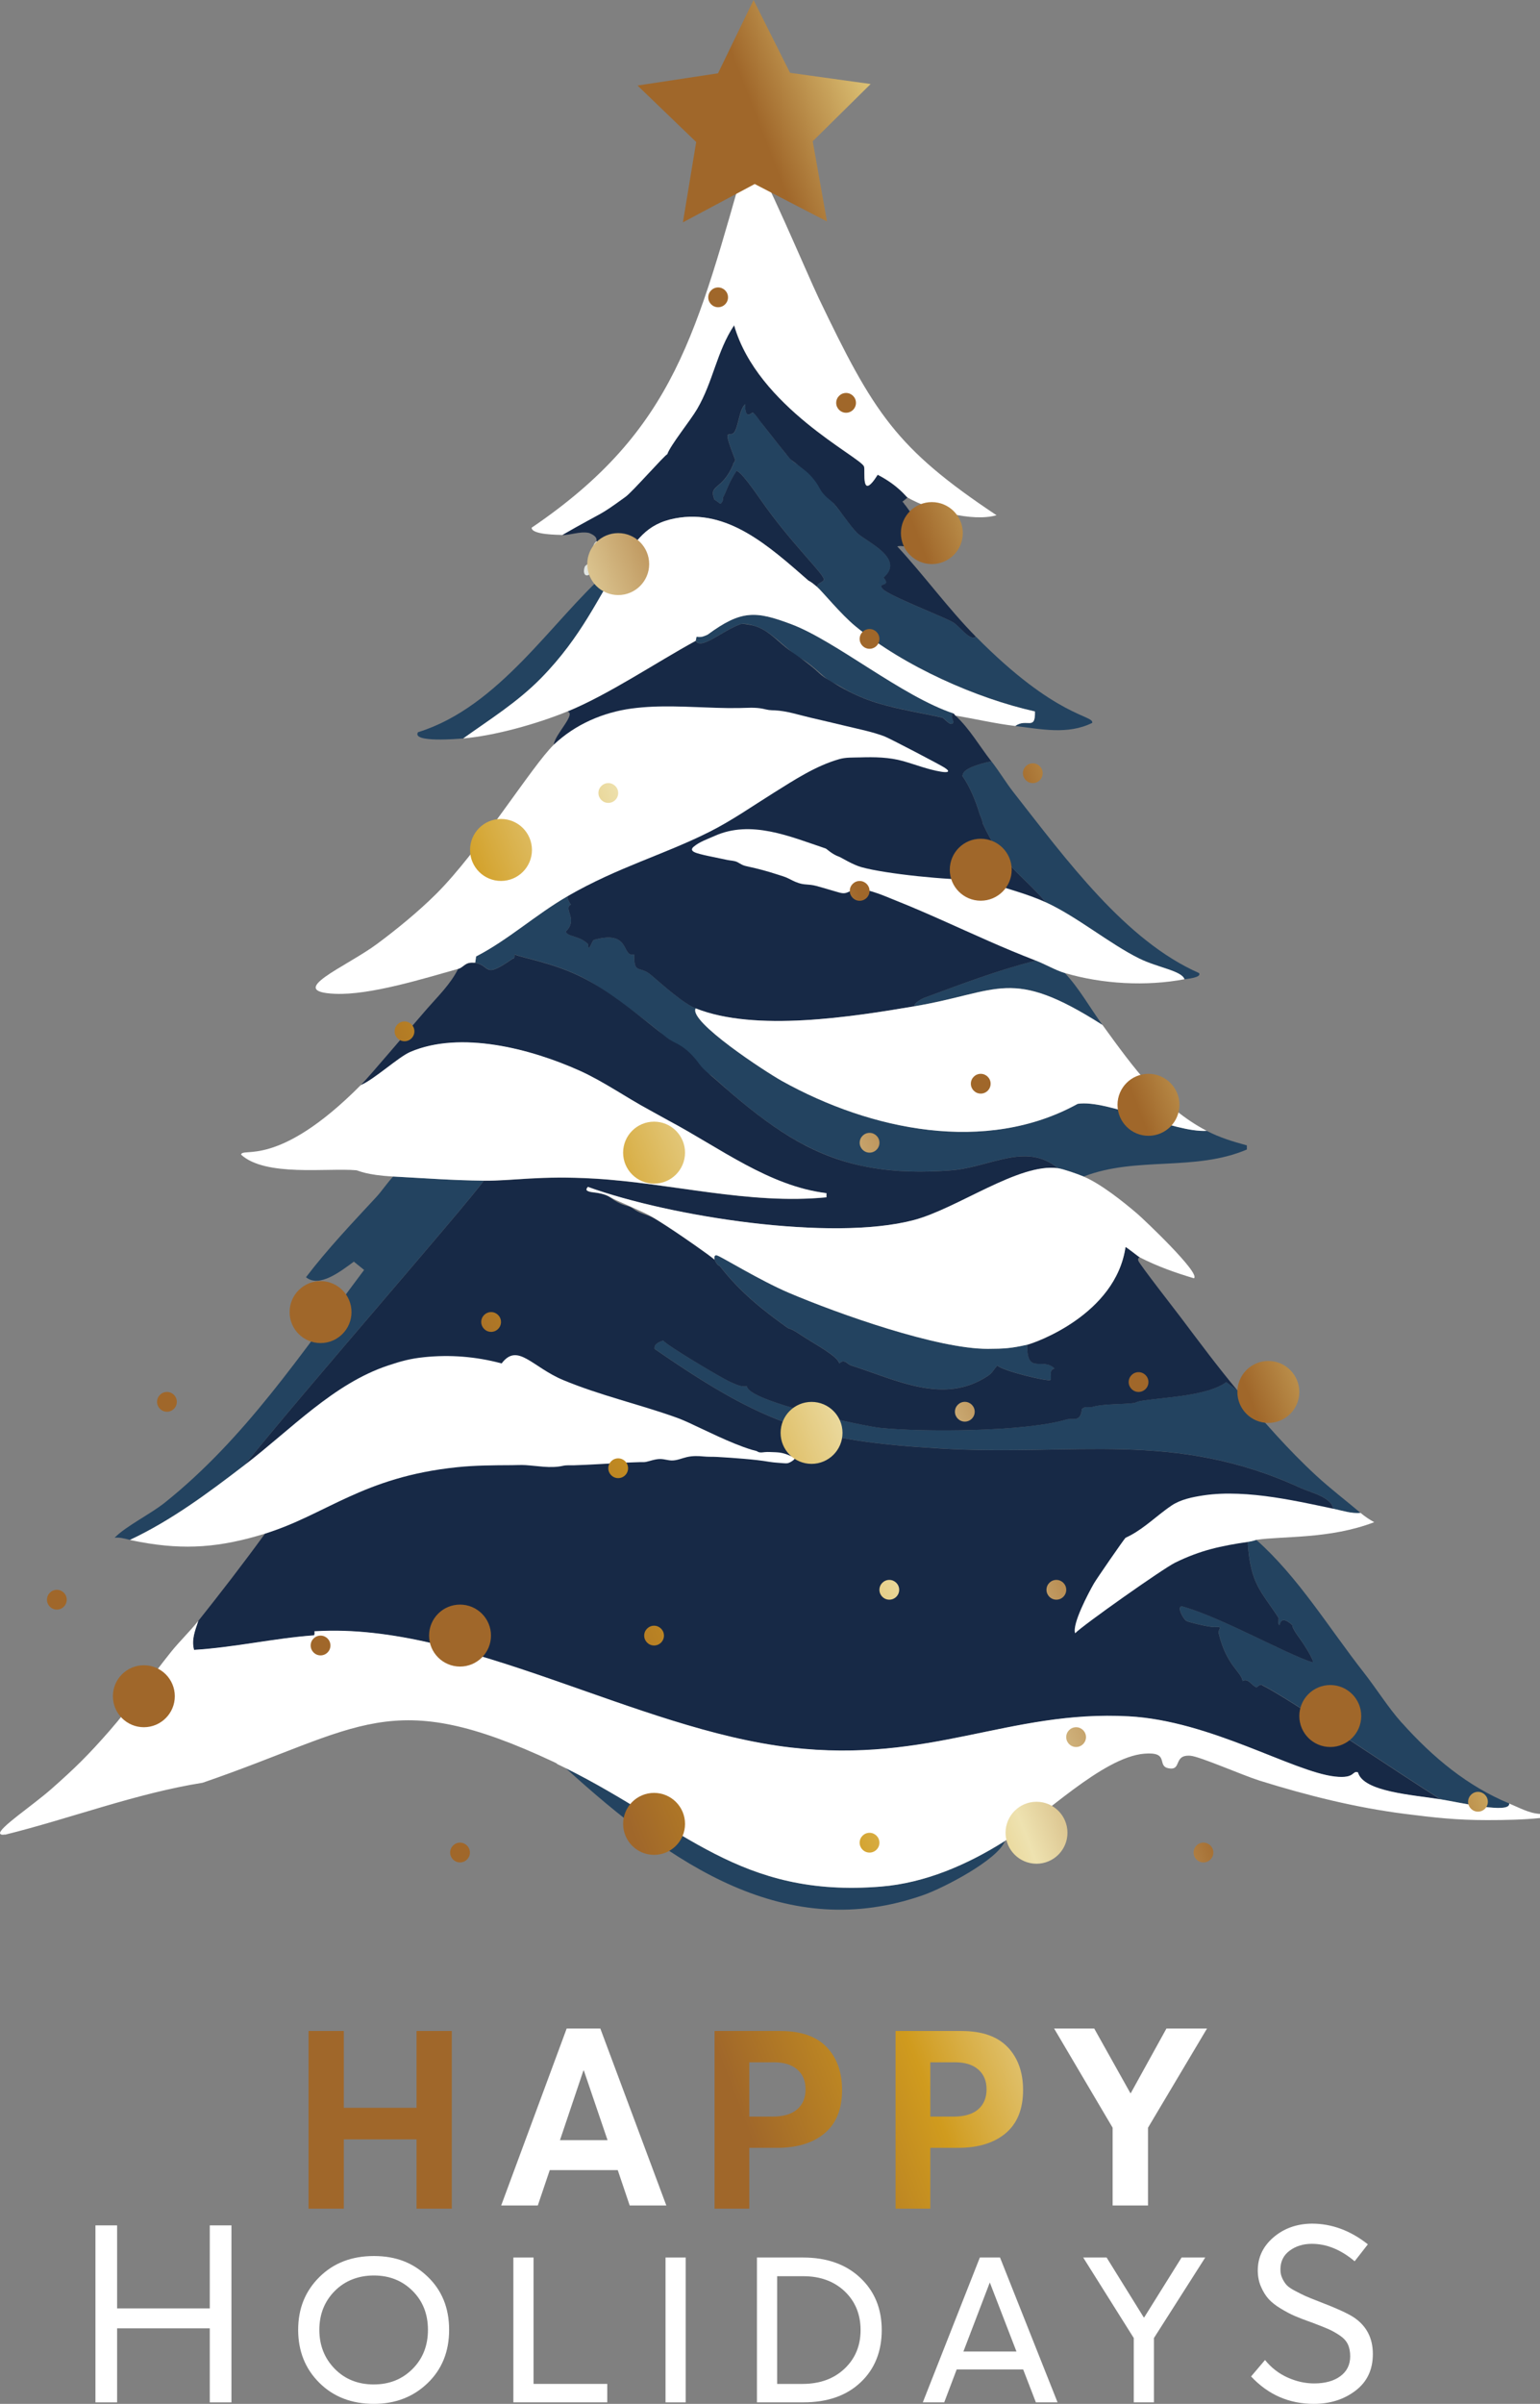
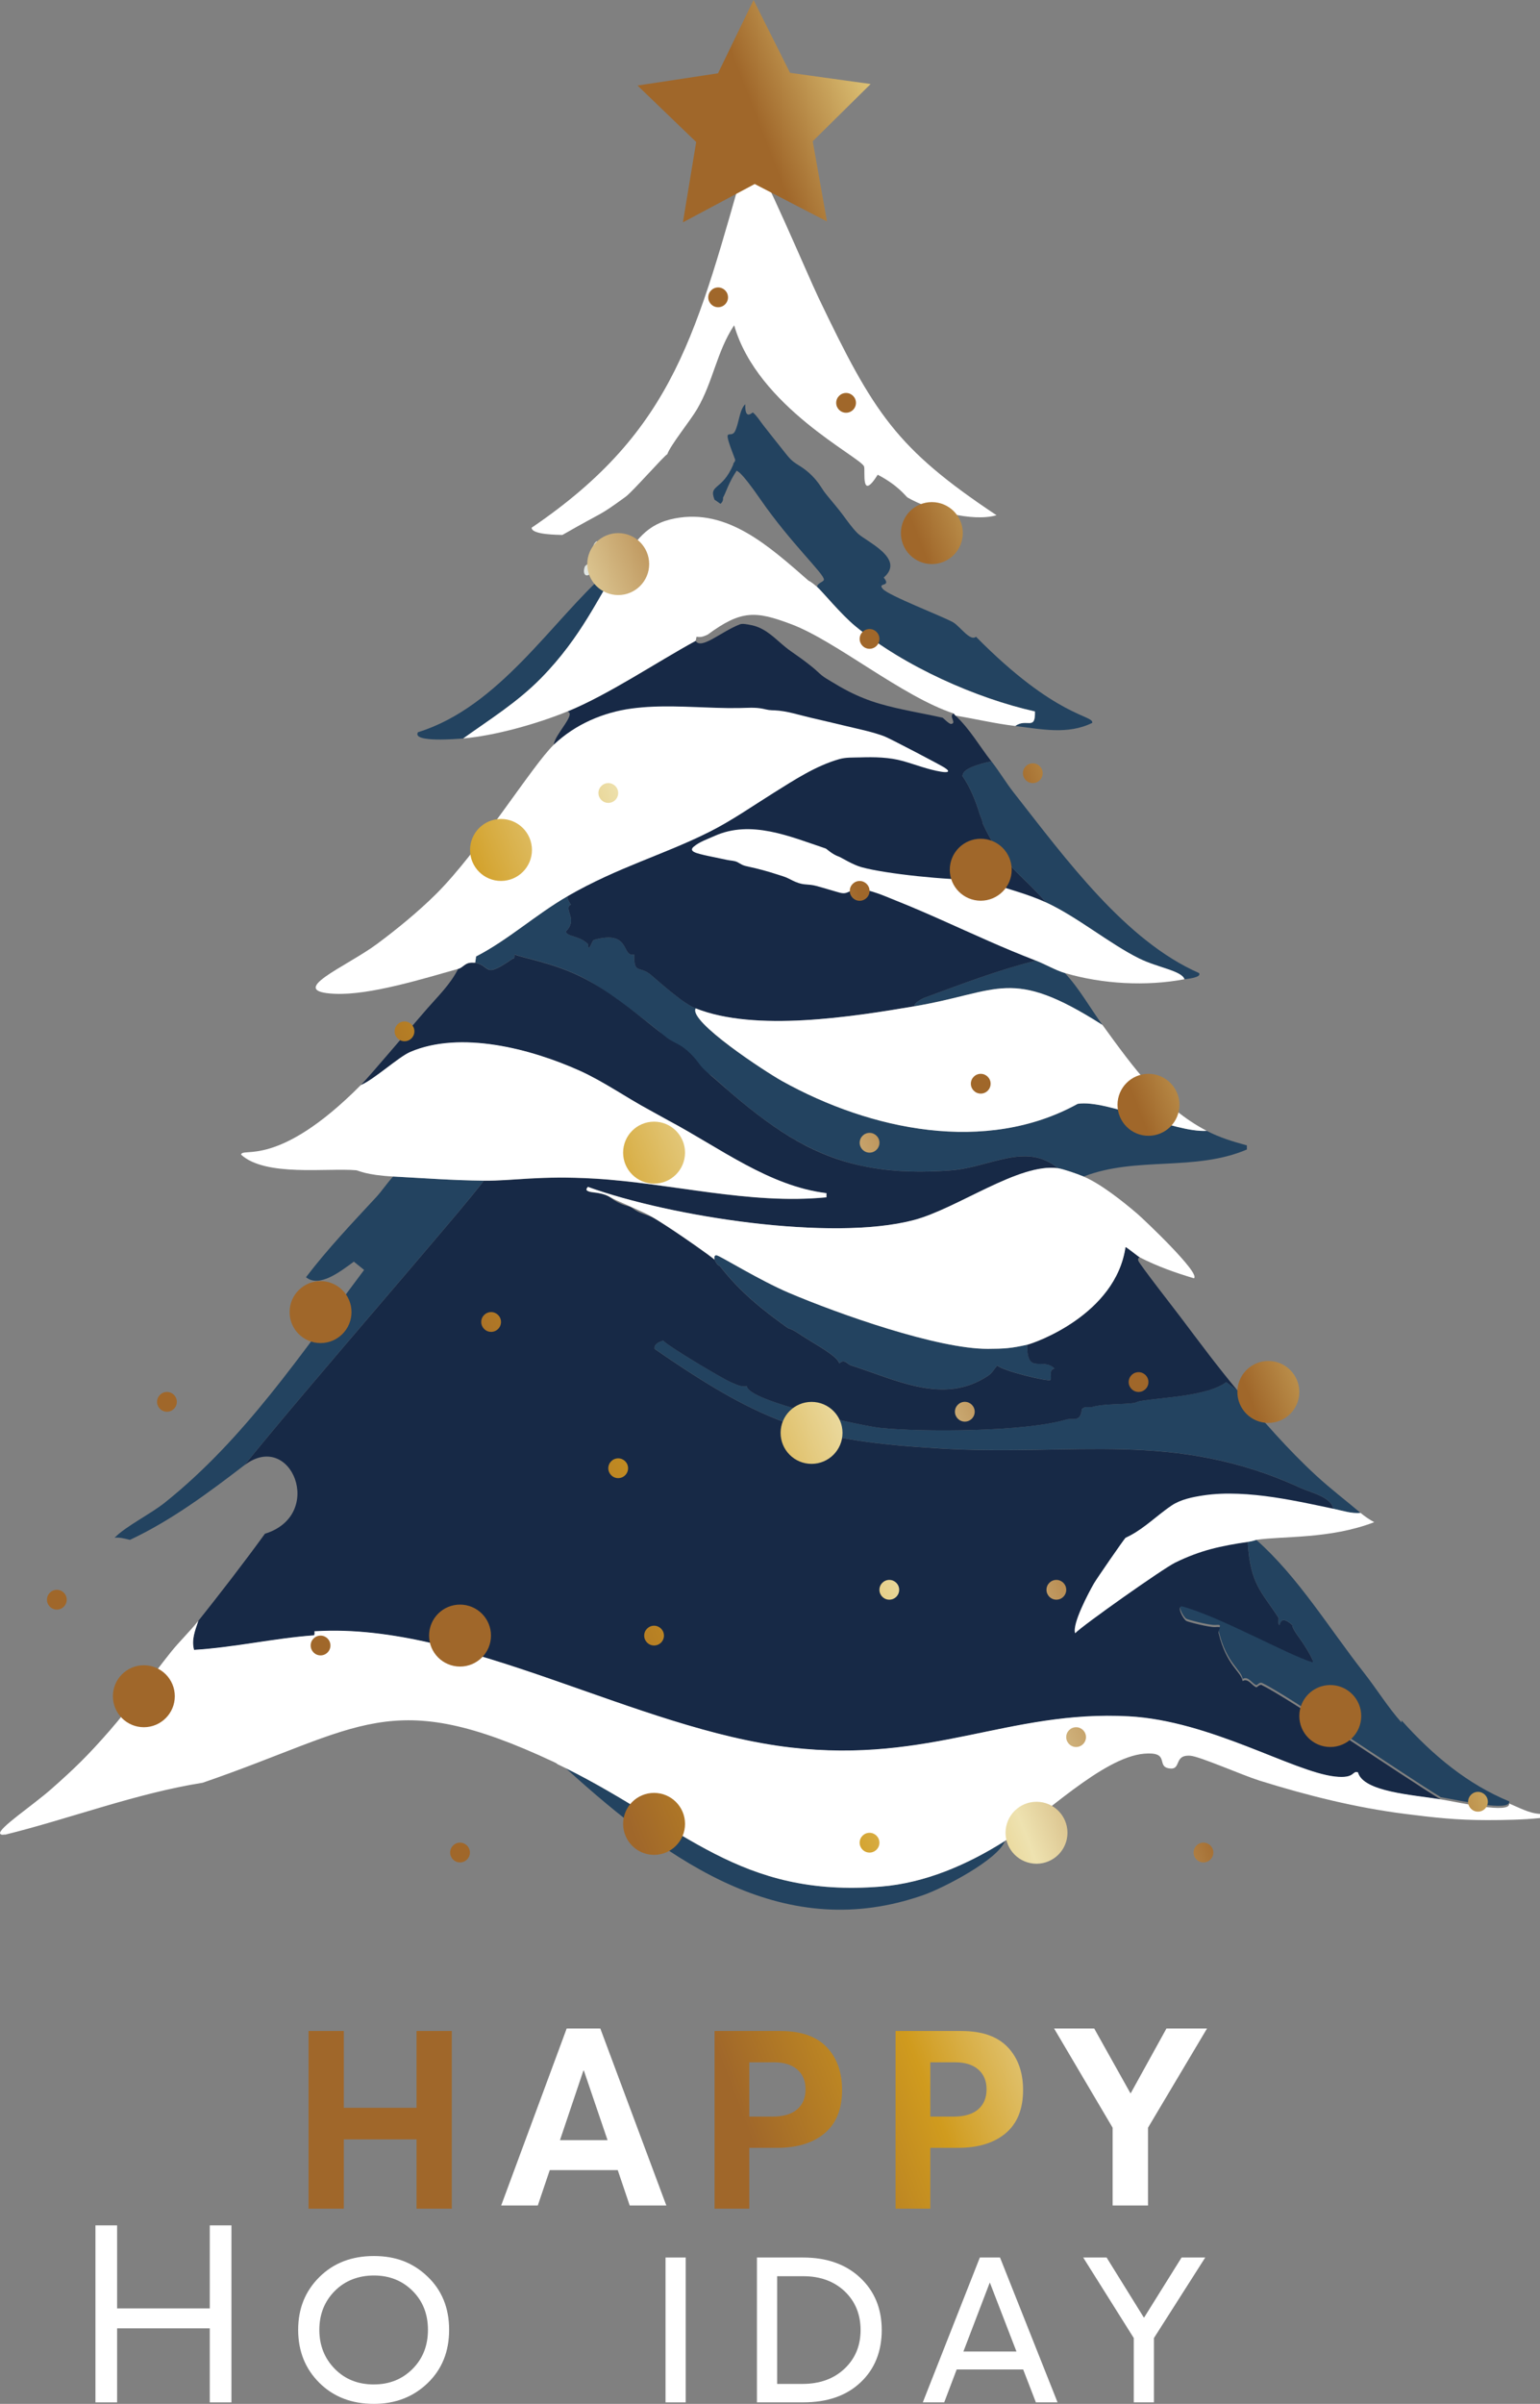
<svg xmlns="http://www.w3.org/2000/svg" id="Layer_2" data-name="Layer 2" width="587.51" height="916.23" viewBox="0 0 587.51 916.23">
  <rect x="0" y="0" width="587.51" height="916.23" fill="#808080" stroke="none" />
  <defs>
    <linearGradient id="logo-gradient" x1="0" y1="60%">
      <stop offset="20%" stop-color="#a0672a">
        <animate id="sc1" attributeName="stop-color" values="#a0672a; #d09b1e" begin="0; sc4.end" dur="1.75s" />
        <animate id="sc2" attributeName="stop-color" values="#d09b1e; #eee2b0" begin="sc1.end" dur="1.75s" />
        <animate id="sc3" attributeName="stop-color" values="#eee2b0; #d09b1e" begin="sc2.end" dur="1.75s" />
        <animate id="sc4" attributeName="stop-color" values="#d09b1e; #a0672a" begin="sc3.end" dur="1.75s" />
      </stop>
      <stop offset="30%" stop-color="#d09b1e">
        <animate id="sc1" attributeName="stop-color" values="#d09b1e; #eee2b0" begin="0; sc4.end" dur="1.75s" />
        <animate id="sc2" attributeName="stop-color" values="#eee2b0; #a0672a" begin="sc1.end" dur="1.75s" />
        <animate id="sc3" attributeName="stop-color" values="#a0672a; #fef39e" begin="sc2.end" dur="1.75s" />
        <animate id="sc4" attributeName="stop-color" values="#fef39e; #d09b1e" begin="sc3.end" dur="1.75s" />
      </stop>
      <stop offset="40%" stop-color="#eee2b0">
        <animate id="sc1" attributeName="stop-color" values="#eee2b0; #a0672a" begin="0; sc4.end" dur="1.75s" />
        <animate id="sc2" attributeName="stop-color" values="#a0672a; #eee2b0" begin="sc1.end" dur="1.75s" />
        <animate id="sc3" attributeName="stop-color" values="#eee2b0; #d09b1e" begin="sc2.end" dur="1.75s" />
        <animate id="sc4" attributeName="stop-color" values="#d09b1e; #eee2b0" begin="sc3.end" dur="1.75s" />
      </stop>
      <stop offset="50%" stop-color="#a0672a">
        <animate id="sc1" attributeName="stop-color" values="#a0672a; #d09b1e" begin="0; sc4.end" dur="1.75s" />
        <animate id="sc2" attributeName="stop-color" values="#d09b1e; #eee2b0" begin="sc1.end" dur="1.75s" />
        <animate id="sc3" attributeName="stop-color" values="#eee2b0; #d09b1e" begin="sc2.end" dur="1.75s" />
        <animate id="sc4" attributeName="stop-color" values="#d09b1e; #a0672a" begin="sc3.end" dur="1.75s" />
      </stop>
      <stop offset="60%" stop-color="#a0672a">
        <animate id="sc1" attributeName="stop-color" values="#a0672a; #d09b1e" begin="0; sc4.end" dur="1.75s" />
        <animate id="sc2" attributeName="stop-color" values="#d09b1e; #eee2b0" begin="sc1.end" dur="1.75s" />
        <animate id="sc3" attributeName="stop-color" values="#eee2b0; #d09b1e" begin="sc2.end" dur="1.75s" />
        <animate id="sc4" attributeName="stop-color" values="#d09b1e; #a0672a" begin="sc3.end" dur="1.75s" />
      </stop>
      <stop offset="70%" stop-color="#fef39e">
        <animate id="sc1" attributeName="stop-color" values="#eee2b0; #a0672a" begin="0; sc4.end" dur="1.75s" />
        <animate id="sc2" attributeName="stop-color" values="#a0672a; #eee2b0" begin="sc1.end" dur="1.75s" />
        <animate id="sc3" attributeName="stop-color" values="#eee2b0; #d09b1e" begin="sc2.end" dur="1.75s" />
        <animate id="sc4" attributeName="stop-color" values="#d09b1e; #eee2b0" begin="sc3.end" dur="1.75s" />
      </stop>
      <stop offset="80%" stop-color="#d09b1e">
        <animate id="sc1" attributeName="stop-color" values="#d09b1e; #eee2b0" begin="0; sc4.end" dur="1.75s" />
        <animate id="sc2" attributeName="stop-color" values="#eee2b0; #a0672a" begin="sc1.end" dur="1.75s" />
        <animate id="sc3" attributeName="stop-color" values="#a0672a; #fef39e" begin="sc2.end" dur="1.75s" />
        <animate id="sc4" attributeName="stop-color" values="#fef39e; #d09b1e" begin="sc3.end" dur="1.75s" />
      </stop>
    </linearGradient>
  </defs>
  <g id="Layer_4" data-name="Layer 4">
    <g>
      <g>
        <path d="m228.24,216.57c-.06-.02.21-1.53-.33-1.58-3.41,6.54-5.97,4.61-4.89,1.19.39-1.24,3.08-1.85,3.26-2.37.59-1.69-1.22-5.72,1.3-7.52.74.39,13.17,2.16.65,10.29Z" style="fill: #e1e6e2; stroke-width: 0px;" />
        <g>
          <path d="m508.61,575.05c3.27.69,7.17,2,10.43,1.58-5.66-4.78-11.45-9.17-16.95-14.24-10.67-9.83-20.43-21.01-29.99-32.45q-2.12-1.58-4.24-3.17c-7.29,5.3-23.03,5.66-32.28,7.12-1.94.31-2.39.76-2.61.79-4.58.7-11.87.23-16.3,1.58-1.08.33-2.52-.59-3.91.79-.44,5.26-3.59,3.27-5.87,3.96-15.36,4.65-54.77,4.94-71.4,3.17-6.06-.65-50.03-9.98-50.53-15.83-2.26.34-4.15-.72-6.19-1.58-3.03-1.28-24.13-13.79-25.76-15.83-4.16,1.28-3.1,3.01-3.26,3.17,42.56,29.47,60.81,35.14,109.21,37.98,51.08,3,88.83-7.22,137.25,15.04,3.74,1.72,11.79,3.47,12.39,7.91Z" style="fill: #234360; stroke-width: 0px;" />
          <path d="m143.47,456.34c-9.16,9.88-18.38,19.54-26.73,30.47,5.09,4.13,13.06-2.14,18.26-5.93q1.96,1.58,3.91,3.16h0c-24.29,32.3-45.42,64.18-75.96,88.63-5.53,4.43-15.05,9.09-19.23,13.45,2.01-.27,3.92.39,5.87.79,15.64-7.34,29.61-17.69,43.69-28.49,21.74-27.12,85-99.49,91.28-108.41-11.66-.11-22.95-.97-34.56-1.58-2.26,2.39-4.32,5.54-6.52,7.91Z" style="fill: #234360; stroke-width: 0px;" />
          <path d="m215.85,673.96c40.76,37.01,84.15,66.78,136.6,48.27,7.35-2.59,28.17-13.27,30.97-20.58-14.62,9.25-30.71,16.06-47.27,17.41-54.01,4.41-75.3-22.75-120.3-45.11Z" style="fill: #234360; stroke-width: 0px;" />
-           <path d="m534.69,656.55c-5.14-5.75-9.52-12.84-14.34-18.99-13.46-17.16-25.05-36.45-41.08-50.65-.17.02-.94.44-3.26.79.94,16.15,5.24,18.85,11.74,28.88.25.39-.4,2.34.33,2.77.29.17.24-4.22,4.89,0,.19.17-.42.67,2.61,4.75,1.56,2.11,4.19,6.18,5.22,8.71v.79c-9.78-3-35.14-17.35-49.88-21.37-2.07-.04.33,4.62,1.63,5.54.54.38,8.84,2.53,11.08,2.37,3.3-.26.92.79,1.3,2.37,2.98,12.37,8.61,14.58,9.13,18.2,2.15-1.23,3.49,1.73,5.22,2.37.38.14,1.12-1.35,2.28-.79,9.77,4.67,53.56,34.61,68.14,43.52,7.28,1.19,26.59,5.67,26.08,1.58-15.7-6.47-28.93-17.28-41.08-30.86Z" style="fill: #234360; stroke-width: 0px;" />
+           <path d="m534.69,656.55c-5.14-5.75-9.52-12.84-14.34-18.99-13.46-17.16-25.05-36.45-41.08-50.65-.17.02-.94.44-3.26.79.94,16.15,5.24,18.85,11.74,28.88.25.39-.4,2.34.33,2.77.29.17.24-4.22,4.89,0,.19.17-.42.67,2.61,4.75,1.56,2.11,4.19,6.18,5.22,8.71c-9.78-3-35.14-17.35-49.88-21.37-2.07-.04.33,4.62,1.63,5.54.54.38,8.84,2.53,11.08,2.37,3.3-.26.92.79,1.3,2.37,2.98,12.37,8.61,14.58,9.13,18.2,2.15-1.23,3.49,1.73,5.22,2.37.38.14,1.12-1.35,2.28-.79,9.77,4.67,53.56,34.61,68.14,43.52,7.28,1.19,26.59,5.67,26.08,1.58-15.7-6.47-28.93-17.28-41.08-30.86Z" style="fill: #234360; stroke-width: 0px;" />
          <path d="m176.73,281.46c10.12-7.24,20.61-13.74,29.67-22.95,15.77-16.05,22-31.45,29.67-42.73-1.85-.25-3.21,1.19-4.56,2.37-20.86,18.33-40.95,51.29-72.05,60.93-2.53,4.12,15.62,2.51,17.28,2.37Z" style="fill: #234360; stroke-width: 0px;" />
          <path d="m222.04,372.46c2.1,1.06,4.12,2.26,6.1,3.51,5.35,3.38,10.45,7.16,15.48,11.01,2.54,1.94,5.07,3.9,7.55,5.91,1.02.83,1.7,1.85,2.8,2.58,1.58,1.04,3.2,2.03,4.79,3.05,1.35.86,2.71,1.73,3.9,2.8.88.79,1.66,1.69,2.44,2.59,1.21,1.39,2.36,2.9,3.66,4.21.83.84,1.93,1.26,2.83,2.02,2.21,1.87,4.32,3.84,6.51,5.73,7.86,6.77,16.04,13.26,25.04,18.46,8.26,4.78,17.18,8.3,26.55,10.21,10.9,2.22,22.13,2.37,33.19,1.52,14.79-1.14,28.56-10.96,40.75-.79,2.06.29,7.56,2.21,9.78,3.16,20.16-7.79,42.32-1.81,62.27-10.29v-1.58c-5.15-1.39-10.47-3-15.32-5.54-12.55.76-37.79-12.06-49.23-10.29-34.95,19.26-78.98,10.11-112.8-8.7-6.25-3.47-35.78-22.73-32.93-27.7-4.78-1.92-12.65-9-16.95-12.66-4.6-3.91-6.52.03-6.52-7.91-5,1.26-1.02-9.54-15.32-5.54-.86.24-2.06,5.51-2.28,1.58-3.59-3.4-7.76-2.58-8.48-4.75,4.88-4.7-1.09-8.62,1.96-10.29-.4-.38-1.5-2.29-1.3-3.17-12.01,6.92-22.64,16.64-34.88,22.95q-.16,1.19-.33,2.37c6.14,1.24,2.99,6.34,14.34-1.58.01-.09.9.28.65-1.58,3.17,1.36,14.77,3.18,25.76,8.7Z" style="fill: #234360; stroke-width: 0px;" />
          <path d="m378.2,290.16c-12.51,2.71-10.5,5.28-11.08,5.54,2.78,3.92,5.07,9.4,6.52,14.24.42,1.4,1.04,2.16,1.3,3.96,7.16,15.74,14.55,18.92,24.13,30.07,11.8,5.42,24.21,15.76,35.54,21.37,7.1,3.51,16.22,4.66,17.28,7.91.79-.15,6.69-.62,5.54-2.37-28.05-12.32-50.58-43.15-70.74-68.85-2.94-3.75-5.5-8.07-8.48-11.87Z" style="fill: #234360; stroke-width: 0px;" />
          <path d="m352.45,380.37c-.45.17-4.05,2.03-3.59,3.17,32.73-5.53,36.55-15.24,71.72,7.12-4.78-6.58-8.85-13.96-14.34-19.78-3.63-1.07-7.47-3.37-11.08-4.75-14.43,3.66-28.63,9.03-42.71,14.24Z" style="fill: #234360; stroke-width: 0px;" />
-           <path d="m282.36,237.93c1.39-.53,4.02.19,5.4.58,1.6.45,3.1,1.19,4.49,2.08,3.24,2.09,6.12,4.86,9.07,7.32.91.76,1.82,1.52,2.81,2.18.94.63,1.95,1.16,2.91,1.78,1.29.84,2.48,1.82,3.67,2.8,2.26,1.88,4.57,4.39,7.24,5.6,2.33,1.05,4.48,2.57,6.79,3.7,3.88,1.91,7.93,3.43,12.11,4.58,7.5,2.06,15.21,3.28,22.79,4.98.19.04,2.45,2.48,3.26,2.37,2.27-.29-1.14-3.11.98-3.96-19.71-6.5-44.95-27.62-61.94-34.03-13.63-5.14-19.13-5.47-31.95,3.96-1.57.69-2.55,1.13-4.24.79q-.16.79-.33,1.58c2.19,3.49,9.75-3.6,16.95-6.33Z" style="fill: #234360; stroke-width: 0px;" />
          <path d="m274.86,192.03c1.31-1.07.91-2.27.98-2.37,1.07-1.8,2.1-5.7,5.22-10.29.39.65.76-1,9.13,11.08,11.46,16.55,24.29,28.36,24.13,30.47-.07.92-2.54,1.27-2.61,2.77,2.03,1.75,9.03,10.39,14.67,15.04,18.68,15.36,46.25,27.5,68.46,32.45.23,7.51-3.18,2.41-7.5,5.54,9.77,1.15,19.95,3.44,29.34-1.19.73-3.04-13.56-1.67-44.34-32.84-2.22,1.93-6.12-4.04-8.8-5.54-4.11-2.29-24.48-10.1-26.73-12.66-2.33-2.65,3.45-.54.33-4.35,8.54-7.33-6.99-13.81-10.11-17.01-2.04-2.1-3.73-4.5-5.47-6.85-1.81-2.45-3.79-4.71-5.72-7.07-.52-.64-1.05-1.28-1.53-1.96-.5-.71-.95-1.46-1.44-2.18-1.87-2.78-4.29-5.18-7.08-7.03-.95-.63-1.95-1.2-2.87-1.88-1.75-1.31-2.97-3.06-4.33-4.74-2.49-3.09-4.94-6.22-7.39-9.34-1.23-1.57-2.42-3.56-3.95-4.85-.22-.19-3.1,3.34-2.93-3.16-2.22,2.01-2.39,7.32-3.91,10.29-1.74,3.4-5.4-3.26,0,10.68.35.9-.89,1.48-.65,1.98-4.33,10.23-9.49,7.42-7.17,13.45.13.03,1.86,1.27,2.28,1.58Z" style="fill: #234360; stroke-width: 0px;" />
          <path d="m402.33,521.63c-4.47-4.6-10.66,2.67-10.43-9.1-6.07,1.39-8.86,1.56-15,1.58-19.12.08-56.88-13.25-75.96-21.37-10.93-4.65-25.92-13.89-27.38-14.24-1.07-.26-1.1.63-.98,1.58.11.1.93,2.24,1.96,2.37,7.9,10.12,16.32,16.76,26.08,23.74.21.15,1.02,0,4.56,2.37,5.51,3.69,14.39,8.21,15,11.08,2.02-1.95,2.99.3,4.56.79,17.08,5.39,35.31,15.16,52.16,3.96,1.73-1.15,2.23-2.41,3.59-3.96,2.03,2.09,19.32,6.19,20.21,5.54.82-.59-.89-3.93,1.63-4.35Z" style="fill: #234360; stroke-width: 0px;" />
        </g>
        <g>
          <path d="m216.5,341.6c-.19.88.91,2.78,1.3,3.17-3.05,1.66,2.92,5.59-1.96,10.29.72,2.17,4.89,1.35,8.48,4.75.22,3.93,1.43-1.34,2.28-1.58,14.3-4,10.32,6.8,15.32,5.54,0,7.94,1.92,4,6.52,7.91,4.3,3.66,12.17,10.75,16.95,12.66,22.75,9.11,59.85,3.2,83.46-.79-.46-1.14,3.13-3,3.59-3.17,14.07-5.21,28.28-10.59,42.71-14.24-22.27-8.47-3.69-25.65,3.91-22.16-9.57-11.15-16.96-14.33-24.13-30.07-.26-1.8-.88-2.56-1.3-3.96-1.45-4.84-3.74-10.33-6.52-14.24.59-.26-1.42-2.83,11.08-5.54-4.53-5.79-8.33-12.51-13.69-17.41q-.33-.4-.65-.79c-2.12.84,1.29,3.66-.98,3.96-.81.1-3.07-2.33-3.26-2.37-8.03-1.8-16.23-3.04-24.13-5.36-4.07-1.19-8-2.77-11.77-4.7-2.29-1.17-4.52-2.46-6.71-3.81-1.16-.72-2.43-1.4-3.47-2.25-1.2-.99-2.29-2.1-3.5-3.08-.15-.12-.3-.25-.46-.37-2.55-2.05-5.21-3.95-7.9-5.81-2.25-1.56-4.12-3.37-6.22-5.13-1.8-1.51-3.7-2.92-5.87-3.86-1.09-.47-2.23-.81-3.4-1.01-1.01-.18-2.87-.6-3.85-.23-7.2,2.73-14.77,9.82-16.95,6.33-15.26,8.33-33.26,20.5-48.9,26.91,3.52.89-4.89,8.77-5.22,12.66,22.47-21.45,24.54,46.63,5.22,57.77Z" style="fill: #172946; stroke-width: 0px;" />
-           <path d="m224.65,203.11c3.84,1.49,2.75,3.07,2.93,3.17.74.39,13.17,2.16.65,10.29.96.35,2.54.73,3.26,1.58,1.35-1.19,2.72-2.63,4.56-2.37,6.62-9.75,10.4-16.09,21.52-18.2,19.92-3.78,35.63,10.44,50.86,23.74.15.13.68.15,3.26,2.37.06-1.5,2.54-1.85,2.61-2.77.16-2.1-12.67-13.92-24.13-30.47-8.37-12.08-8.74-10.43-9.13-11.08-3.11,4.59-4.14,8.49-5.22,10.29-.06.11.33,1.31-.98,2.37-.42-.31-2.15-1.55-2.28-1.58-2.32-6.03,2.85-3.23,7.17-13.45-.24-.5,1-1.07.65-1.98-5.4-13.95-1.74-7.29,0-10.68,1.52-2.97,1.69-8.28,3.91-10.29-.17,6.51,2.71,2.98,2.93,3.17,1.29,1.09,2.29,2.75,3.33,4.06,2.12,2.7,4.24,5.4,6.38,8.09.97,1.22,1.94,2.43,2.92,3.63.49.6.95,1.24,1.48,1.8.57.6,1.3,1.07,1.96,1.57.72.55,1.44,1.1,2.16,1.65.75.58,1.51,1.15,2.22,1.77,2.04,1.78,3.76,3.93,5.03,6.32.74,1.39,1.55,2.36,2.69,3.42.91.83,1.98,1.57,2.79,2.5,3.02,3.43,5.63,7.82,8.8,11.08,3.11,3.2,18.65,9.68,10.11,17.01,3.12,3.82-2.66,1.7-.33,4.35,2.25,2.56,22.63,10.37,26.73,12.66,2.68,1.5,6.59,7.47,8.8,5.54-10.49-10.62-19.77-23.41-29.99-34.42,3.1-.92,11.69,3.3,12.39-.79.16-.95-8.33-14.04-9.78-15.43-.04-.03.09-.19-.65-.79q.98-.79,1.96-1.58c-.63-.36-3.52-4.63-11.41-8.7-6.6,10.47-4.63-1.72-5.22-3.17-1.5-3.69-40.68-22.72-49.55-53.81-6.67,10.06-11.79,21.53-17.93,32.05-2.63,4.51-12.95,19.9-25.75,32.05-9.78,9.28-10.92,7.91-21.84,15.83,2.97.16,6.6-1.49,10.11-.79Z" style="fill: #172946; stroke-width: 0px;" />
          <path d="m481.55,642.31c-1.16-.55-1.9.93-2.28.79-1.73-.65-3.07-3.61-5.22-2.37-.52-3.62-6.14-5.83-9.13-18.2-.38-1.58,1.99-2.64-1.3-2.37-2.24.16-10.55-1.99-11.08-2.37-1.3-.92-3.7-5.58-1.63-5.54,14.74,4.02,40.1,18.37,49.88,21.37v-.79c-1.03-2.53-3.65-6.6-5.22-8.71-3.03-4.08-2.42-4.58-2.61-4.75-4.65-4.22-4.6.17-4.89,0-.73-.43-.07-2.38-.33-2.77-6.5-10.04-10.79-12.74-11.74-28.88-10.32,1.55,32.56-12.96,32.6-12.66-.6-4.44-8.65-6.2-12.39-7.91-48.42-22.25-86.17-12.03-137.25-15.04-48.41-2.85-66.65-8.51-109.22-37.98.16-.16-.9-1.88,3.26-3.17,1.63,2.03,22.72,14.55,25.75,15.83,2.05.86,3.94,1.92,6.19,1.58.5,5.84,44.47,15.18,50.53,15.83,16.63,1.77,56.04,1.48,71.4-3.16q-.5-1.1,0,0c2.27-.69,5.43,1.3,5.87-3.96,1.39-1.38,2.83-.46,3.91-.79,4.44-1.35,11.72-.89,16.3-1.58.22-.03.67-.49,2.61-.79,9.24-1.46,24.98-1.82,32.28-7.12q2.12,1.58,4.24,3.17c-7.44-8.9-14.47-18.35-21.52-27.7-2.25-2.99-15.85-20.4-16.3-21.76-.2-.62.05-1.28.65-1.19-.76-.39-5.25-4.11-5.54-3.96-3.81,25.76-34.61,36.53-37.49,37.19-.23,11.77,5.97,4.51,10.43,9.1-2.52.42-.81,3.76-1.63,4.35-.9.65-18.18-3.45-20.21-5.54-1.35,1.54-1.86,2.81-3.59,3.96-16.85,11.2-35.08,1.43-52.16-3.96-1.57-.5-2.54-2.74-4.56-.79-.61-2.87-9.49-7.39-15-11.08-3.55-2.37-4.35-2.22-4.56-2.37-9.76-6.98-18.18-13.62-26.08-23.74-1.03-.13-1.84-2.28-1.96-2.37-2.1-1.84-12.4-8.94-15.65-11.08-2.41-1.59-4.84-3.15-7.32-4.62-2.32-1.37-4.99-1.69-7.31-3.21-.57-.37-1.12-.79-1.73-1.09-.69-.33-1.45-.49-2.18-.72-1.85-.58-3.68-1.58-5.26-2.71-1.48-1.06-2.93-1.56-4.74-1.91-1.18-.23-2.95-.14-4.02-.73-.29-.16-.6-.2-.68-.57-.05-.2.46-1.13.64-1.06,31.75,11.45,92.95,20.86,124.21,12.66,16.73-4.39,40.24-21.91,55.1-19.78-12.19-10.17-25.96-.34-40.75.79-5.3.41-10.63.59-15.95.42-10.06-.32-20.07-1.94-29.54-5.42s-17.35-8.21-25.11-13.84c-4.32-3.14-8.47-6.49-12.53-9.94-2.21-1.87-4.39-3.78-6.55-5.7-2.27-2.02-4.6-3.59-6.4-6.05-2.21-3.03-4.91-5.86-8.26-7.63-1.59-.84-2.88-1.4-4.29-2.53s-2.73-2.19-4.1-3.28c-8.86-7.03-17.96-14.51-28.11-19.61-10.98-5.52-22.59-7.34-25.76-8.7.24,1.87-.64,1.5-.65,1.58-11.35,7.92-8.21,2.82-14.34,1.58-.21-.04-.44.01-.65,0-3.35-.23-3.68,1.76-5.87,2.37-2.95,5.85-7.67,10.4-11.74,15.04-6.4,7.31-21.84,25.67-25.43,29.28,5.31-2.29,14.37-10.71,18.91-12.66,19.15-8.21,45.89-1.25,64.55,7.12,9.14,4.1,17.82,10.25,26.73,15.04,2.39,1.28,4.75,2.67,7.17,3.96,19.63,10.44,38.48,25.06,60.31,27.7v1.58c-29.56,2.86-58.88-5.37-88.35-7.12-21.06-1.25-31.31.89-42.38.79-6.28,8.93-69.55,81.29-91.28,108.41,17.79-13.65,30.99,18.97,7.82,26.11-8.22,11.3-16.8,22.4-25.43,33.24-1.17,3.53-2.73,7.21-1.63,11.08,15.32-.92,30.34-4.4,45.64-5.54.54-.04.26-1.58.33-1.58.22-.01.44.01.65,0,57.15-3.3,121.88,37.44,180.94,44.31,53.4,6.21,83.41-14.38,129.1-11.87,31.15,1.71,62.51,21.13,78.57,22.95,7.93.9,6.44-2.39,8.8-1.58,2.05,7.44,20.92,8.54,31.62,10.29-14.58-8.91-58.37-38.85-68.14-43.52Z" style="fill: #172946; stroke-width: 0px;" />
        </g>
        <g>
          <path d="m214.55,203.9c16.96-9.72,13.18-6.62,24.1-14.54,2.51-1.77,14.97-15.95,15.92-16.23,1.23-3.51,8.77-12.75,11.41-17.26,6.14-10.52,7.43-21.84,14.1-31.9,8.87,31.09,48.06,50.12,49.55,53.81.59,1.45-1.39,13.64,5.22,3.17,7.89,4.07,10.78,8.35,11.41,8.7,8.61,4.9,24.64,9.41,33.91,6.73-38.35-25.52-46.8-38.87-67.81-82.7-4.45-9.27-21.57-50.1-25.43-53.81-.51-.49-1.25-.81-1.63-1.58-19.58,68.15-27.35,105.44-82.48,142.84-.02,2.76,10.25,2.69,11.74,2.77Z" style="fill: #fff; stroke-width: 0px;" />
          <path d="m444.48,575.6c-4.92,3.69-9.39,7.95-15.09,10.52-.73.71-11.08,15.7-12.06,17.41-2.07,3.61-8.41,15.54-7.17,18.99,2.76-2.95,33.51-24.64,38.14-26.91,9.77-4.79,17.4-6.36,27.71-7.91,2.32-.35,3.1-.77,3.26-.79,10.35-1.52,27.97-.22,44.99-6.73-1.84-1.01-3.56-2.16-5.22-3.56-3.26.41-7.16-.9-10.43-1.58-3.07-.65-6.13-1.31-9.21-1.93-8.93-1.82-17.96-3.41-27.08-3.76-4.44-.17-8.91-.04-13.3.63-4.04.61-8.62,1.53-12.05,3.84-.85.57-1.68,1.17-2.5,1.78Z" style="fill: #fff; stroke-width: 0px;" />
-           <path d="m101.09,584.54c23.17-7.14,37.33-21.62,73.35-25.32,6.86-.71,13.87-.74,20.76-.77,1.77,0,3.55-.13,5.31-.02,2.29.15,4.57.45,6.86.62,2.47.18,5,.19,7.43-.36,1.39-.31,2.86-.16,4.3-.2,3.06-.09,6.13-.26,9.19-.42,3.53-.19,7.06-.42,10.59-.59,1.77-.08,3.53-.15,5.3-.19.74-.02,1.5.06,2.22-.08.87-.17,1.73-.47,2.6-.68.99-.24,2-.46,3.02-.43,1.43.03,2.82.54,4.26.56,1.98.03,3.85-.86,5.79-1.3,2.12-.49,4.31-.44,6.46-.22,1.62.16,3.3.07,4.95.16,3.47.19,6.94.44,10.4.73,3.26.28,6.49.61,9.7,1.16.98.17,1.98.25,2.97.33.77.06,1.54.12,2.3.18.62.05,1.26.1,1.87-.05.53-.13,2.98-1.44,2.38-2.09-.17-.19-.82-.32-1.06-.43-.48-.23-.96-.44-1.46-.63-1.01-.39-2.06-.7-3.14-.85-.6-.08-1.21-.11-1.82-.14-.63-.03-1.27-.05-1.9-.07-.63-.02-1.26-.03-1.89.03-.81.07-1.8.31-2.57-.07-.35-.17-.55-.34-.95-.43-.51-.13-1.03-.25-1.54-.4-2.13-.65-4.23-1.43-6.29-2.26-4.38-1.77-8.65-3.79-12.93-5.8-3.18-1.5-6.36-3.09-9.67-4.27-14.23-5.08-28.98-8.38-43.03-14.24-11.86-4.95-17.39-14.41-23.47-6.33-9.8-2.63-19.73-3.41-29.67-2.37-5.19.54-8.72,1.51-13.69,3.17-20.8,6.92-36.98,24.33-54.77,37.98-14.07,10.8-28.04,21.15-43.69,28.49,1.32.27,2.57.55,3.91.79,17.25,3.17,30.64,2.06,47.6-3.17Z" style="fill: #fff; stroke-width: 0px;" />
          <path d="m587.51,691.37c-4.16-.22-7.89-2.37-11.74-3.96.51,4.09-18.8-.39-26.08-1.58-10.7-1.75-29.58-2.85-31.62-10.29-2.37-.8-.87,2.48-8.8,1.58-16.06-1.82-47.42-21.24-78.57-22.95-45.69-2.51-75.71,18.09-129.1,11.87-59.06-6.87-123.78-47.62-180.94-44.32-.22.01-.44-.01-.65,0-.07,0,.21,1.54-.33,1.58-15.31,1.14-30.32,4.61-45.64,5.54-1.1-3.87.46-7.55,1.63-11.08-3.27,4.11-7.14,7.78-10.43,11.87-7.99,9.94-15.09,20.5-23.47,30.07-8.12,9.27-13.18,14.24-22.17,22.16-7.22,6.36-20.28,14.99-19.56,17.01.5.81,1.81.2,1.96.4,25.11-6.22,49.73-15.7,75.31-19.78,60.89-20.9,71.39-37.2,133.99-7.91,1.49.7,1.24.76,1.3.79,1.1.53,2.16,1.04,3.26,1.58,44.99,22.36,66.29,49.52,120.3,45.11,16.56-1.35,32.65-8.15,47.27-17.41,14.38-9.1,37.15-31.93,53.14-33.24,9.73-.8,4.65,4.61,9.13,5.54,5.39,1.12,1.72-5.29,8.48-4.75,3.61.29,20.08,7.53,26.41,9.5,18.28,5.69,36.58,10.26,55.42,12.66,11.33,1.44,19.75,2.37,31.3,2.37,6.77,0,13.46-.12,20.21-.79.04-.51-.08-1.1,0-1.58Z" style="fill: #fff; stroke-width: 0px;" />
          <path d="m135.98,446.06c.71.06,3.61,1.82,14.02,2.37,11.61.62,22.9,1.47,34.56,1.58,11.08.1,21.32-2.04,42.38-.79,29.47,1.75,58.79,9.98,88.35,7.12v-1.58c-21.84-2.64-40.68-17.26-60.31-27.7-2.42-1.29-4.78-2.67-7.17-3.96-8.91-4.78-17.6-10.94-26.73-15.04-18.66-8.37-45.4-15.33-64.55-7.12-4.54,1.95-13.59,10.37-18.91,12.66-31.8,32.01-45.28,23.42-45.64,26.51,9.36,8.5,32.8,4.97,44.01,5.94Z" style="fill: #fff; stroke-width: 0px;" />
          <path d="m265.4,244.26q.16-.79.33-1.58c1.69.34,2.67-.1,4.24-.79,12.81-9.43,18.31-9.1,31.95-3.96,17,6.41,42.23,27.53,61.94,34.03q.33.4.65.79c7.61,1.26,15.17,3.06,22.82,3.96,4.31-3.13,7.73,1.97,7.5-5.54-22.21-4.95-49.78-17.08-68.46-32.45-5.64-4.64-12.64-13.28-14.67-15.04-2.58-2.23-3.11-2.24-3.26-2.37-15.23-13.3-30.94-27.52-50.86-23.74-11.11,2.11-14.9,8.45-21.52,18.2-7.66,11.29-13.9,26.68-29.67,42.73-9.05,9.21-19.55,15.71-29.67,22.95,12.03-1.01,28.28-5.59,39.77-10.29,15.64-6.4,33.65-18.57,48.9-26.91Z" style="fill: #fff; stroke-width: 0px;" />
          <path d="m127.83,378.79c13.34.56,33.58-5.75,46.95-9.5,2.19-.61,2.52-2.61,5.87-2.37.21.02.44-.04.65,0q.16-1.19.33-2.37c12.25-6.3,22.87-16.03,34.88-22.95,19.32-11.13,36.57-15.73,54.12-24.53,8.54-4.28,16.44-9.83,24.53-14.88s16.07-10.29,25.03-12.85c2.56-.73,5.14-.57,7.8-.65,5.61-.18,11.2-.11,16.62,1.42,4.76,1.35,9.46,3.22,14.37,4.02,2.16.37,4.17.25,1.3-1.58-1.89-1.21-20.93-11.15-22.82-11.87-4.59-1.74-9.55-2.71-14.3-3.86s-9.29-2.19-13.94-3.28c-4.49-1.05-9.12-2.6-13.74-2.8-.72-.03-1.45-.03-2.17-.13-.75-.1-1.49-.31-2.23-.46-3.08-.64-6.11-.32-9.23-.28-2.88.04-5.76,0-8.64-.09-10.75-.31-21.6-1.17-32.31.28s-21.42,5.96-29.6,13.77c-8.13,7.76-28.42,40.55-44.99,56.98-6.76,6.71-15.03,13.46-22.49,18.99-11.79,8.74-35.39,18.17-15.98,18.99Z" style="fill: #fff; stroke-width: 0px;" />
          <path d="m429.39,475.34c.3-.15,4.78,3.57,5.54,3.96,6.67,3.4,13.54,5.83,20.54,7.91,2.81-1.75-19.25-22.59-21.52-24.53-5.76-4.93-13.97-11.43-20.54-14.24-2.22-.95-7.72-2.87-9.78-3.17-14.86-2.13-38.37,15.39-55.1,19.78-31.26,8.2-92.46-1.21-124.21-12.66-1.81,1.8,1.37,1.91,2.6,2.11,1.49.24,3.02.49,4.43,1.05,1.29.51,2.44,1.36,3.75,1.92,3.46,1.51,6.91,3.05,10.34,4.63,4.04,1.86,7.77,4.46,11.48,6.9,3.25,2.14,13.55,9.24,15.65,11.08-.12-.95-.09-1.84.98-1.58,1.46.35,16.46,9.6,27.38,14.24,19.08,8.11,56.84,21.45,75.96,21.37,6.14-.03,8.93-.2,15-1.58,2.88-.66,33.69-11.43,37.49-37.19Z" style="fill: #fff; stroke-width: 0px;" />
          <path d="m420.59,390.66c-35.18-22.36-38.99-12.66-71.72-7.12-23.61,3.99-60.71,9.9-83.46.79-2.86,4.97,26.68,24.22,32.93,27.7,33.83,18.81,77.85,27.97,112.8,8.7,11.44-1.77,36.68,11.05,49.23,10.29-17.01-8.89-27.84-23.92-39.77-40.36Z" style="fill: #fff; stroke-width: 0px;" />
          <path d="m372.34,335.27c-10.52.23-34.34-2.15-43.69-4.75-3.36-.93-7.72-3.69-8.48-3.96-2.88-1.01-4.68-2.99-5.22-3.17-13.65-4.59-28.48-11.02-42.38-4.75-2.58,1.16-5.77,2.22-7.95,4.1-1.94,1.67,1.03,2.39,2.39,2.76,2.03.55,4.1.94,6.16,1.37,1.41.3,2.83.59,4.24.89,1.25.27,2.72.26,3.87.82.73.36,1.39.84,2.13,1.15.66.28,1.37.43,2.07.58,3.7.79,7.35,1.78,10.95,2.95,1.59.52,3.27.96,4.74,1.75s3.07,1.54,4.76,1.89c1.1.23,2.23.22,3.35.36,1.41.17,2.78.57,4.15.97,2.07.6,4.14,1.2,6.21,1.81.89.26,1.82.52,2.74.37.69-.11,1.32-.46,1.97-.73,2.84-1.18,5.62-.68,8.45.16,3.02.9,5.97,2.2,8.89,3.37,5.93,2.36,11.78,4.9,17.61,7.49,11.88,5.28,23.68,10.78,35.85,15.41,3.62,1.38,7.45,3.67,11.08,4.75,14.32,4.23,31.09,5.14,45.64,2.37-1.06-3.25-10.18-4.4-17.28-7.91-11.32-5.6-23.73-15.95-35.54-21.37-7.6-3.49-15.1-5.18-22.82-7.91-4.15-1.46-3.73-.69-3.91-.79Z" style="fill: #fff; stroke-width: 0px;" />
        </g>
      </g>
      <g>
        <path d="m240.23,840.62l-4.56-13.49h-25.94l-4.56,13.49h-13.97l24.99-67.46h12.83l25.18,67.46h-13.97Zm-26.6-24.9h18.15l-9.03-26.51h-.19l-8.93,26.51Z" style="fill: #fff; stroke-width: 0px;" />
        <path d="m444.99,773.16h15.49l-22.52,37.82v29.65h-13.49v-29.65l-22.33-37.82h15.3l13.78,24.61h.19l13.59-24.61Z" style="fill: #fff; stroke-width: 0px;" />
        <path d="m36.41,915.66v-67.46h8.27v31.64h35.35v-31.64h8.27v67.46h-8.27v-28.22h-35.35v28.22h-8.27Z" style="fill: #fff; stroke-width: 0px;" />
        <path d="m142.64,916.23c-8.49,0-15.43-2.68-20.81-8.03-5.39-5.35-8.08-12.08-8.08-20.19s2.69-14.74,8.08-20.1c5.38-5.35,12.32-8.03,20.81-8.03s15,2.61,20.48,7.84c5.48,5.23,8.22,11.99,8.22,20.29s-2.74,15.08-8.22,20.33c-5.48,5.26-12.31,7.89-20.48,7.89Zm0-7.41c5.89,0,10.8-1.96,14.73-5.89,3.93-3.93,5.89-8.9,5.89-14.92s-1.97-10.98-5.89-14.87c-3.93-3.9-8.84-5.84-14.73-5.84s-11.07,1.98-14.97,5.94-5.84,8.88-5.84,14.78,1.95,10.83,5.84,14.82c3.9,3.99,8.88,5.99,14.97,5.99Z" style="fill: #fff; stroke-width: 0px;" />
-         <path d="m195.85,915.66v-55.21h7.7v48.17h28.12v7.03h-35.82Z" style="fill: #fff; stroke-width: 0px;" />
        <path d="m253.9,915.66v-55.21h7.7v55.21h-7.7Z" style="fill: #fff; stroke-width: 0px;" />
        <path d="m288.77,915.66v-55.21h17.58c9.06,0,16.33,2.56,21.81,7.7,5.48,5.13,8.22,11.78,8.22,19.95s-2.69,14.89-8.08,19.95c-5.38,5.07-12.64,7.6-21.76,7.6h-17.77Zm7.7-7.03h9.6c6.65,0,12.02-1.93,16.11-5.8,4.09-3.86,6.13-8.77,6.13-14.73s-2.03-10.94-6.08-14.78c-4.06-3.83-9.31-5.75-15.77-5.75h-9.98v41.05Z" style="fill: #fff; stroke-width: 0px;" />
        <path d="m395.19,915.66l-4.85-12.54h-25.37l-4.75,12.54h-8.17l21.76-55.21h7.7l21.95,55.21h-8.27Zm-27.65-19.38h20.24l-10.17-26.32-10.07,26.32Z" style="fill: #fff; stroke-width: 0px;" />
        <path d="m450.77,860.45h9.03l-19.57,30.69v24.51h-7.7v-24.51l-19.29-30.69h8.93l14.16,22.81h.19l14.25-22.81Z" style="fill: #fff; stroke-width: 0px;" />
-         <path d="m501.23,916.23c-9.44,0-17.42-3.48-23.94-10.45l5.32-6.27c2.34,2.91,5.19,5.13,8.55,6.65,3.36,1.52,6.75,2.28,10.17,2.28,4.18,0,7.52-.92,10.02-2.76,2.5-1.84,3.75-4.37,3.75-7.6,0-1.77-.3-3.29-.9-4.56-.6-1.27-1.63-2.39-3.09-3.37-1.46-.98-2.87-1.77-4.23-2.38-1.36-.6-3.31-1.38-5.84-2.33-.44-.19-.79-.32-1.05-.38-2.47-.89-4.48-1.66-6.03-2.33-1.55-.66-3.32-1.6-5.32-2.8-2-1.2-3.55-2.43-4.66-3.66-1.11-1.23-2.08-2.78-2.9-4.66-.82-1.87-1.24-3.94-1.24-6.22,0-5,2-9.21,5.99-12.63,3.99-3.42,8.87-5.16,14.63-5.23,7.6,0,14.73,2.63,21.38,7.89l-5.04,6.46c-5.26-4.44-10.71-6.65-16.34-6.65-3.3,0-6.11.87-8.46,2.61s-3.52,4.13-3.52,7.17c0,1.27.25,2.42.76,3.47s1.08,1.9,1.71,2.56c.63.67,1.74,1.41,3.33,2.23,1.58.83,2.83,1.44,3.75,1.86s2.52,1.06,4.8,1.95c6.97,2.66,11.56,4.75,13.78,6.27,4.75,3.23,7.13,7.85,7.13,13.87s-2.2,10.61-6.6,13.97c-4.4,3.36-9.71,5.04-15.91,5.04Z" style="fill: #fff; stroke-width: 0px;" />
      </g>
      <path id="gold-gradient" d="m158.91,774.11h13.45v67.72h-13.45v-26.42h-27.75v26.42h-13.45v-67.72h13.45v29.28h27.75v-29.28Zm225.52,6.15c3.91,4.1,5.87,9.55,5.87,16.36,0,7.25-2.21,12.73-6.63,16.45-4.42,3.72-10.48,5.58-18.17,5.58h-10.59v23.18h-13.26v-67.72h25.08c7.88,0,13.78,2.05,17.69,6.15Zm-8.06,16.07c0-3.18-1.05-5.69-3.15-7.53-2.1-1.84-5.06-2.76-8.87-2.76h-9.44v20.7h8.87c4.13,0,7.26-.92,9.39-2.77,2.13-1.84,3.2-4.39,3.2-7.63Zm-60.99-16.07c3.91,4.1,5.87,9.55,5.87,16.36,0,7.25-2.21,12.73-6.63,16.45-4.42,3.72-10.48,5.58-18.17,5.58h-10.59v23.18h-13.26v-67.72h25.08c7.88,0,13.78,2.05,17.69,6.15Zm-8.06,16.07c0-3.18-1.05-5.69-3.15-7.53-2.1-1.84-5.06-2.76-8.87-2.76h-9.44v20.7h8.87c4.13,0,7.26-.92,9.39-2.77,2.13-1.84,3.2-4.39,3.2-7.63ZM63.69,530.54c-2.08,0-3.77,1.69-3.77,3.77s1.69,3.77,3.77,3.77,3.77-1.69,3.77-3.77-1.69-3.77-3.77-3.77Zm70.41-30.44c0-6.52-5.29-11.81-11.81-11.81s-11.81,5.29-11.81,11.81,5.29,11.81,11.81,11.81,11.81-5.29,11.81-11.81Zm41.4,111.49c-6.52,0-11.81,5.29-11.81,11.81s5.29,11.81,11.81,11.81,11.81-5.29,11.81-11.81-5.29-11.81-11.81-11.81Zm11.86-111.49c-2.08,0-3.77,1.69-3.77,3.77s1.69,3.77,3.77,3.77,3.77-1.69,3.77-3.77-1.69-3.77-3.77-3.77Zm-132.48,134.61c-6.52,0-11.81,5.29-11.81,11.81s5.29,11.81,11.81,11.81,11.81-5.29,11.81-11.81-5.29-11.81-11.81-11.81Zm63.64-7.53c0,2.08,1.69,3.77,3.77,3.77s3.77-1.69,3.77-3.77-1.69-3.77-3.77-3.77-3.77,1.69-3.77,3.77Zm56.98,75.14c-2.08,0-3.77,1.69-3.77,3.77s1.69,3.77,3.77,3.77,3.77-1.69,3.77-3.77-1.69-3.77-3.77-3.77Zm-21.18-305.45c2.08,0,3.77-1.69,3.77-3.77s-1.69-3.77-3.77-3.77-3.77,1.69-3.77,3.77,1.69,3.77,3.77,3.77Zm223.6,16.19c0-2.08-1.69-3.77-3.77-3.77s-3.77,1.69-3.77,3.77,1.69,3.77,3.77,3.77,3.77-1.69,3.77-3.77Zm-15.58-81.56c0,6.52,5.29,11.81,11.81,11.81s11.81-5.29,11.81-11.81-5.29-11.81-11.81-11.81-11.81,5.29-11.81,11.81Zm31.67-33.02c2.08,0,3.77-1.69,3.77-3.77s-1.69-3.77-3.77-3.77-3.77,1.69-3.77,3.77,1.69,3.77,3.77,3.77Zm-25.93,235.83c-2.08,0-3.77,1.69-3.77,3.77s1.69,3.77,3.77,3.77,3.77-1.69,3.77-3.77-1.69-3.77-3.77-3.77Zm34.92,75.41c2.08,0,3.77-1.69,3.77-3.77s-1.69-3.77-3.77-3.77-3.77,1.69-3.77,3.77,1.69,3.77,3.77,3.77Zm-47.5-394.72c6.52,0,11.81-5.29,11.81-11.81s-5.29-11.81-11.81-11.81-11.81,5.29-11.81,11.81,5.29,11.81,11.81,11.81Zm-94.97-130.24l27.39-14.62,27.57,14.27-5.44-30.57,22.1-21.81-30.75-4.27-13.92-27.75-13.56,27.93-30.7,4.66,22.37,21.53-5.06,30.63Zm-69.4,227.39c-6.52,0-11.81,5.29-11.81,11.81s5.29,11.81,11.81,11.81,11.81-5.29,11.81-11.81-5.29-11.81-11.81-11.81Zm140.61,119.64c-2.08,0-3.77,1.69-3.77,3.77s1.69,3.77,3.77,3.77,3.77-1.69,3.77-3.77-1.69-3.77-3.77-3.77ZM21.69,605.95c-2.08,0-3.77,1.69-3.77,3.77s1.69,3.77,3.77,3.77,3.77-1.69,3.77-3.77-1.69-3.77-3.77-3.77ZM327.96,243.52c0,2.08,1.69,3.77,3.77,3.77s3.77-1.69,3.77-3.77-1.69-3.77-3.77-3.77-3.77,1.69-3.77,3.77Zm-92.12,58.73c0-2.08-1.69-3.77-3.77-3.77s-3.77,1.69-3.77,3.77,1.69,3.77,3.77,3.77,3.77-1.69,3.77-3.77Zm198.52,220.75c-2.08,0-3.77,1.69-3.77,3.77s1.69,3.77,3.77,3.77,3.77-1.69,3.77-3.77-1.69-3.77-3.77-3.77ZM247.66,215c0-6.52-5.29-11.81-11.81-11.81s-11.81,5.29-11.81,11.81,5.29,11.81,11.81,11.81,11.81-5.29,11.81-11.81Zm190.48,194.29c-6.52,0-11.81,5.29-11.81,11.81s5.29,11.81,11.81,11.81,11.81-5.29,11.81-11.81-5.29-11.81-11.81-11.81Zm-42.71,277.45c-6.52,0-11.81,5.29-11.81,11.81s5.29,11.81,11.81,11.81,11.81-5.29,11.81-11.81-5.29-11.81-11.81-11.81Zm15.1-28.41c-2.08,0-3.77,1.69-3.77,3.77s1.69,3.77,3.77,3.77,3.77-1.69,3.77-3.77-1.69-3.77-3.77-3.77Zm48.59,43.99c-2.08,0-3.77,1.69-3.77,3.77s1.69,3.77,3.77,3.77,3.77-1.69,3.77-3.77-1.69-3.77-3.77-3.77Zm48.38-60.07c-6.52,0-11.81,5.29-11.81,11.81s5.29,11.81,11.81,11.81,11.81-5.29,11.81-11.81-5.29-11.81-11.81-11.81Zm56.35,40.72c-2.08,0-3.77,1.69-3.77,3.77s1.69,3.77,3.77,3.77,3.77-1.69,3.77-3.77-1.69-3.77-3.77-3.77Zm-79.98-164.24c-6.52,0-11.81,5.29-11.81,11.81s5.29,11.81,11.81,11.81,11.81-5.29,11.81-11.81-5.29-11.81-11.81-11.81Zm-140.83,87.22c0-2.08-1.69-3.77-3.77-3.77s-3.77,1.69-3.77,3.77,1.69,3.77,3.77,3.77,3.77-1.69,3.77-3.77Zm-89.74,17.46c0-2.08-1.69-3.77-3.77-3.77s-3.77,1.69-3.77,3.77,1.69,3.77,3.77,3.77,3.77-1.69,3.77-3.77Zm-3.77,59.95c-6.52,0-11.81,5.29-11.81,11.81s5.29,11.81,11.81,11.81,11.81-5.29,11.81-11.81-5.29-11.81-11.81-11.81Zm0-255.84c-6.52,0-11.81,5.29-11.81,11.81s5.29,11.81,11.81,11.81,11.81-5.29,11.81-11.81-5.29-11.81-11.81-11.81Zm-9.92,132.1c0-2.08-1.69-3.77-3.77-3.77s-3.77,1.69-3.77,3.77,1.69,3.77,3.77,3.77,3.77-1.69,3.77-3.77Zm70-25.29c-6.52,0-11.81,5.29-11.81,11.81s5.29,11.81,11.81,11.81,11.81-5.29,11.81-11.81-5.29-11.81-11.81-11.81Zm22.12-194.77c0-2.08-1.69-3.77-3.77-3.77s-3.77,1.69-3.77,3.77,1.69,3.77,3.77,3.77,3.77-1.69,3.77-3.77Zm-53.99-226.23c0-2.08-1.69-3.77-3.77-3.77s-3.77,1.69-3.77,3.77,1.69,3.77,3.77,3.77,3.77-1.69,3.77-3.77Zm48.81,40.22c0-2.08-1.69-3.77-3.77-3.77s-3.77,1.69-3.77,3.77,1.69,3.77,3.77,3.77,3.77-1.69,3.77-3.77Zm5.18,545.02c-2.08,0-3.77,1.69-3.77,3.77s1.69,3.77,3.77,3.77,3.77-1.69,3.77-3.77-1.69-3.77-3.77-3.77Z" style="fill: url('#logo-gradient'); stroke-width: 0px;" />
    </g>
  </g>
</svg>